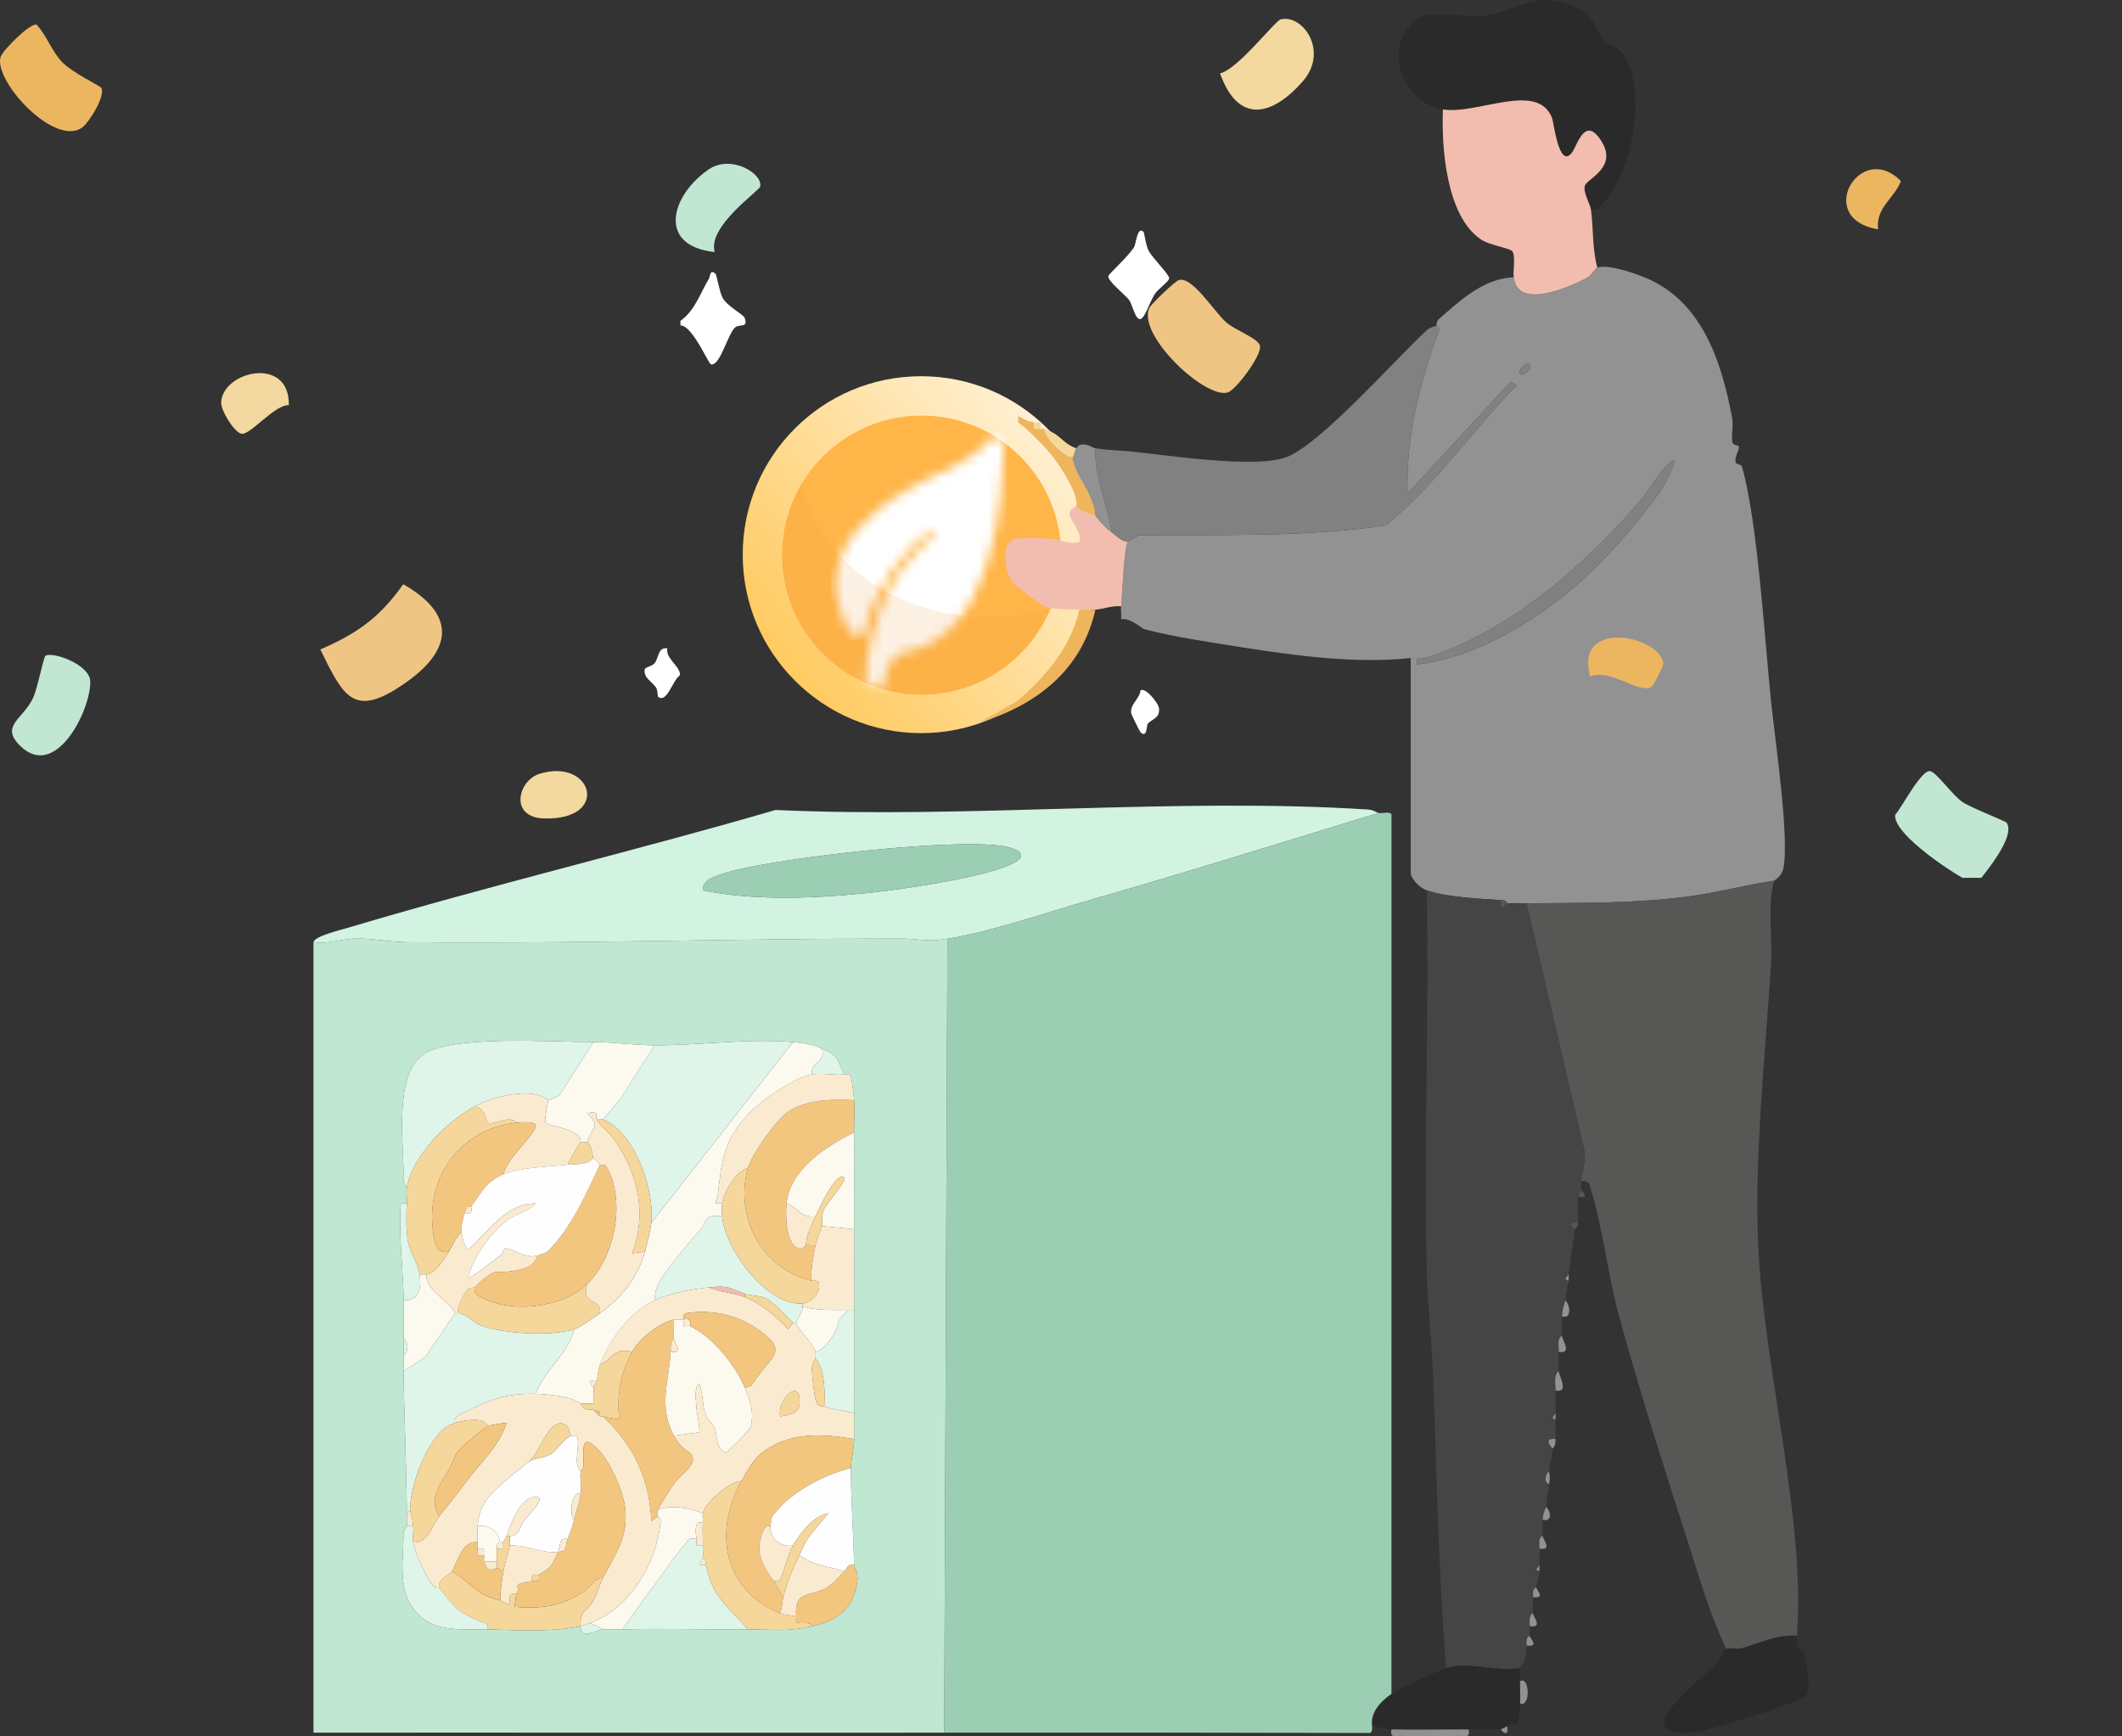
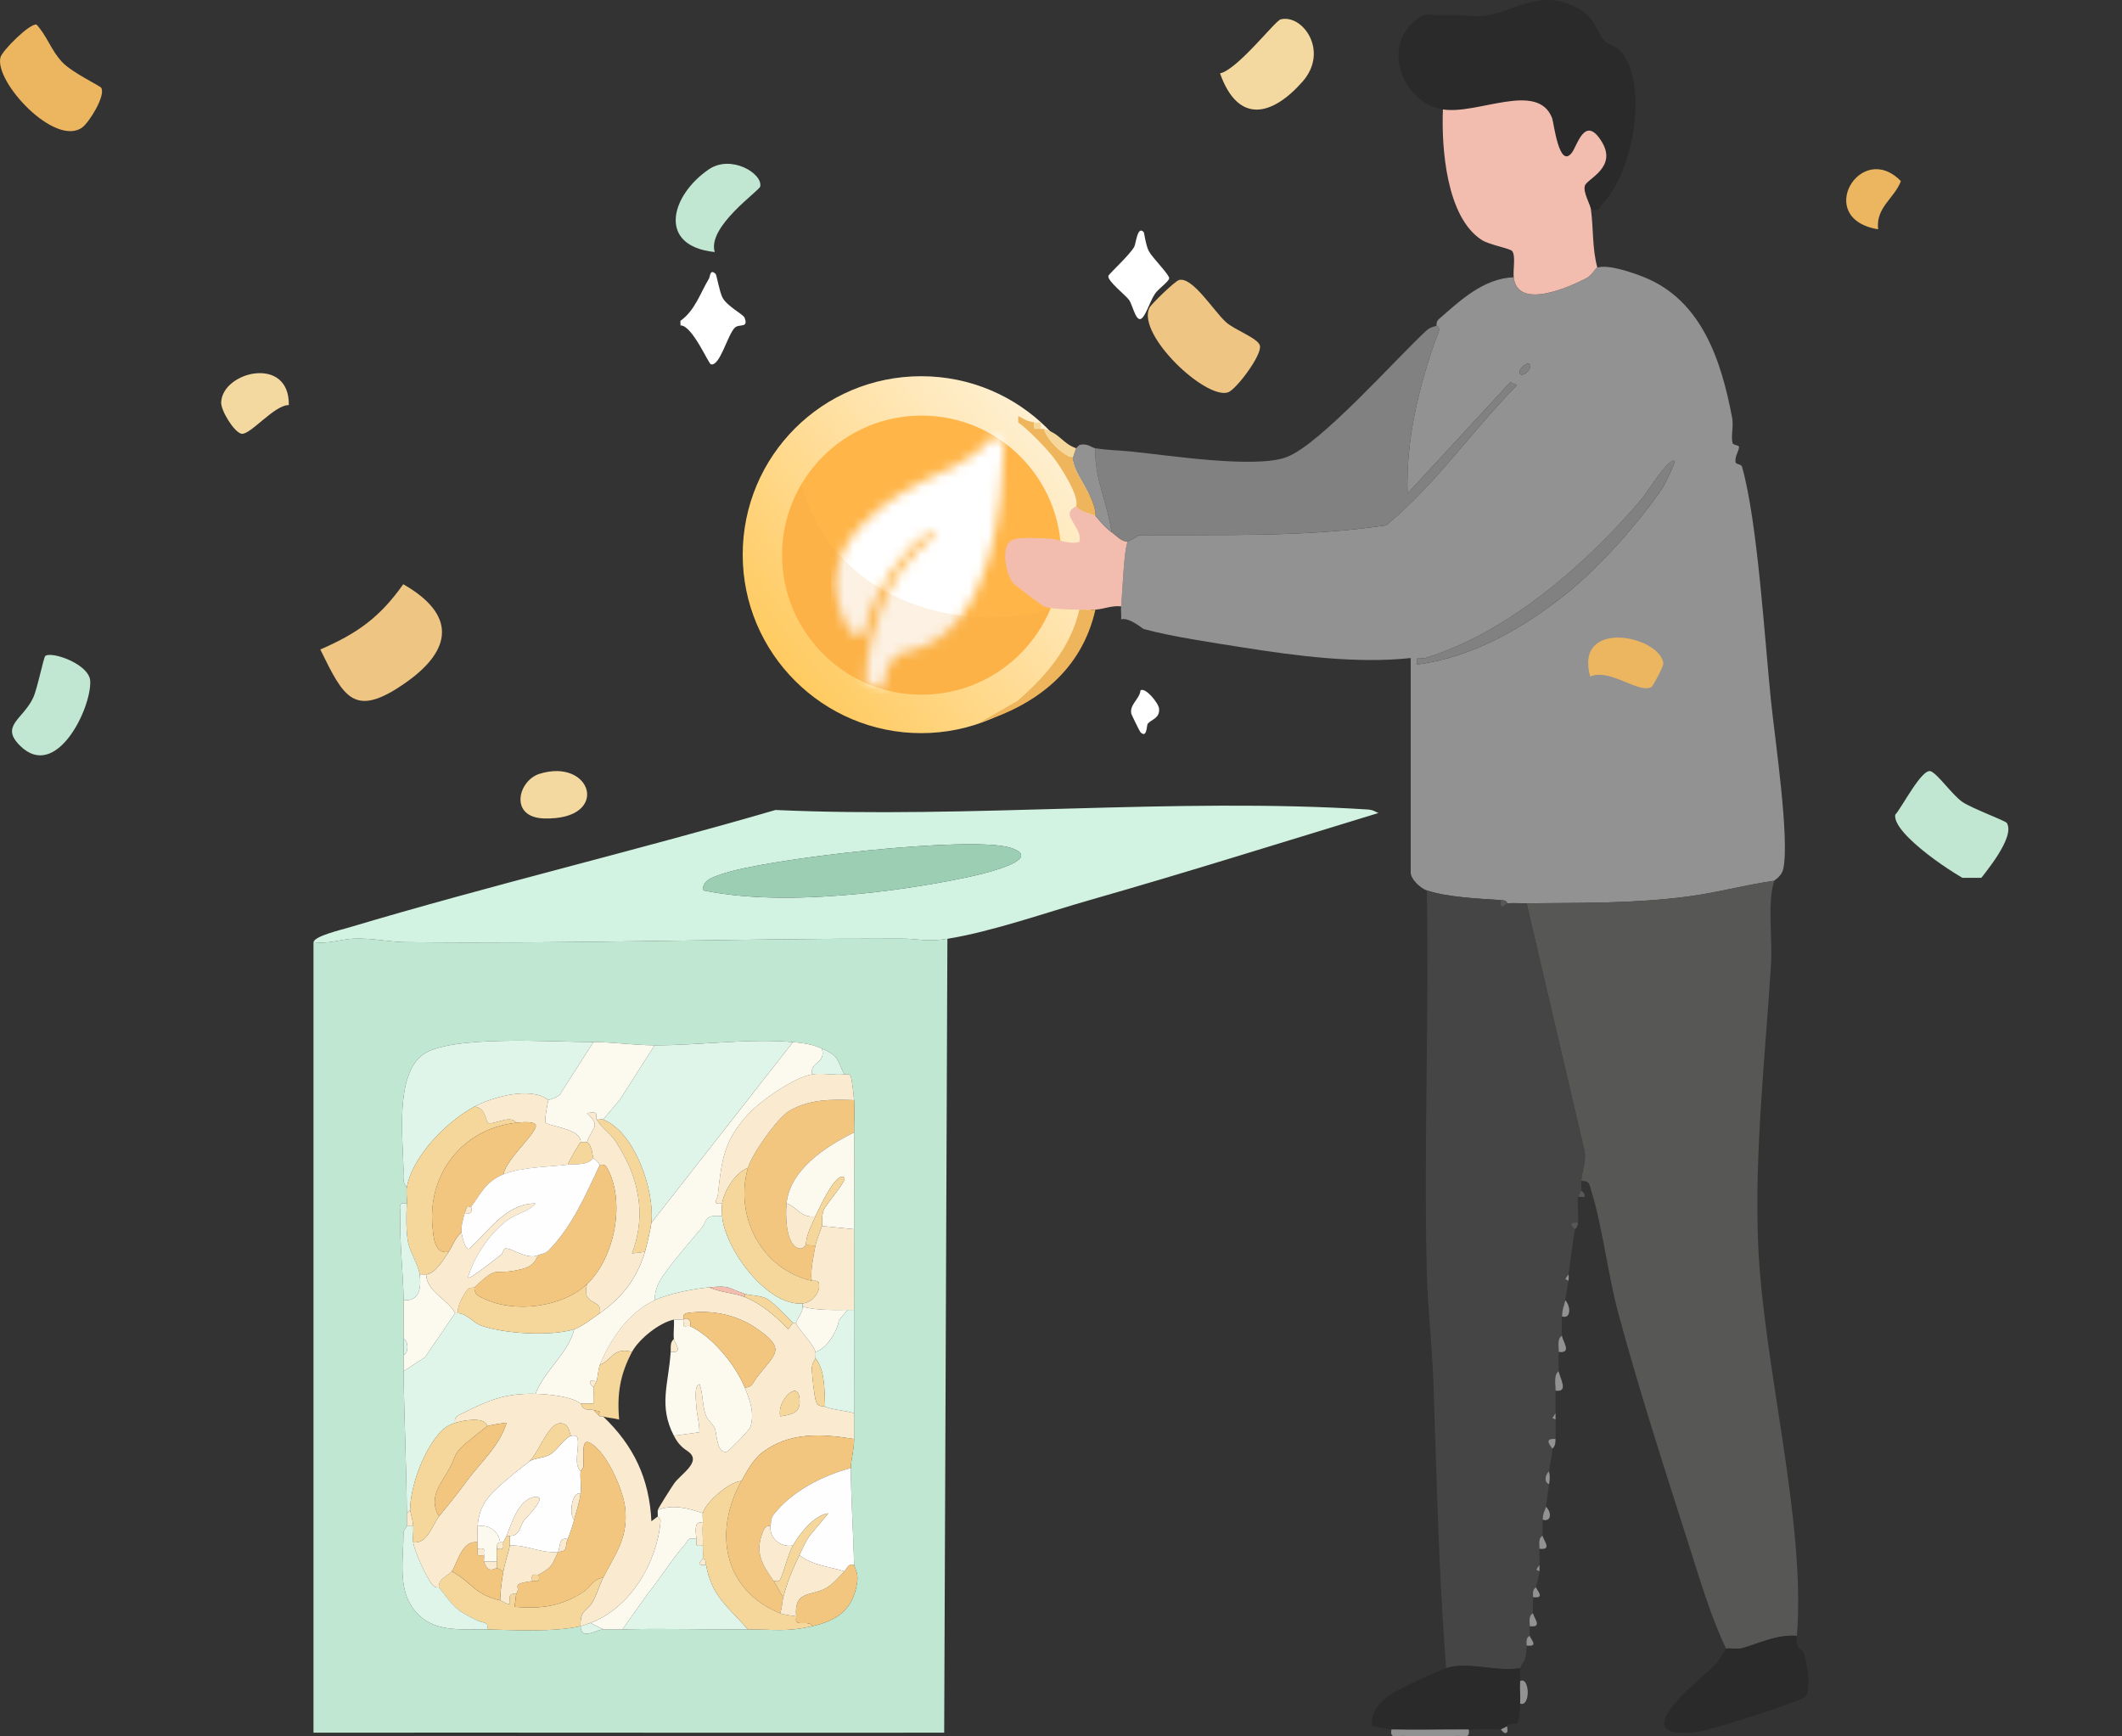
<svg xmlns="http://www.w3.org/2000/svg" width="220" height="180" viewBox="0 0 220 180" fill="none">
  <rect x="0" y="0" width="220" height="180" fill="#333333" stroke="none" />
  <g clip-path="url(#clip0_2005_6634)">
    <path d="M74.196 28.405C74.306 28.516 74.597 30.289 74.913 30.868C75.407 31.767 77.059 32.584 77.192 32.932C77.636 34.066 76.638 33.527 76.181 33.972C75.427 34.705 74.643 37.99 73.706 37.769C73.449 37.709 71.758 33.701 70.553 33.735L70.54 33.266C72.068 32.169 72.582 30.413 73.502 28.884C73.626 28.676 73.606 27.817 74.196 28.402V28.405Z" fill="white" />
    <path d="M118.568 24.056C118.638 24.13 118.782 25.431 119.105 26.03C119.492 26.75 121.277 28.512 121.217 28.86C121.157 29.208 120.08 29.954 119.759 30.433C119.296 31.132 119.059 31.951 118.642 32.661C117.848 34.016 117.501 31.701 117.054 31.092C116.67 30.57 114.795 29.118 114.909 28.603C114.952 28.405 117.074 26.492 117.594 25.585C117.768 25.284 117.921 23.354 118.565 24.053L118.568 24.056Z" fill="white" />
-     <path d="M69.196 67.212C68.936 68.239 70.647 69.175 70.48 70.008C69.736 70.5 69.129 72.986 68.218 72.216C68.162 72.166 68.205 71.544 68.011 71.263C67.588 70.647 66.7 70.252 66.841 69.406C66.884 69.138 67.598 69.095 67.875 68.74C68.305 68.185 68.208 67.058 69.196 67.212Z" fill="white" />
    <path d="M118.995 75.02C118.862 75.18 118.942 76.579 118.241 75.909C118.165 75.836 117.314 74.093 117.291 73.989C117.081 73.039 118.175 72.444 118.241 71.564C118.745 71.213 120.113 72.882 120.166 73.451C120.263 74.468 119.379 74.565 118.995 75.02Z" fill="white" />
    <path d="M165.609 27.736C166.747 27.382 169.296 28.268 170.453 28.733C176.458 31.142 178.476 37.455 179.584 43.326C179.744 44.169 179.447 45.186 179.62 45.911C179.68 46.169 180.288 46.129 180.294 46.326C180.308 46.734 179.827 47.3 179.937 47.925C179.977 48.15 180.524 48.093 180.605 48.38C182.229 54.104 182.95 66.298 183.617 72.735C184.014 76.565 185.555 86.946 184.885 90.057C184.711 90.866 183.987 91.204 183.954 91.298C180.985 91.723 178.039 92.529 175.067 92.924C169.289 93.686 164.051 93.573 158.267 93.64C157.606 93.646 156.922 93.593 156.265 93.64C156.175 93.315 155.882 93.325 155.598 93.305C153.336 93.155 150.05 93.021 147.925 92.302C147.245 92.071 146.257 91.117 146.257 90.462V68.215C140.669 68.817 134.431 67.998 128.84 67.114C125.921 66.653 121.291 65.964 118.569 65.204C118.438 65.167 117.087 63.97 116.233 64.201C116.273 63.762 116.19 63.301 116.233 62.862C116.37 61.451 116.504 57.125 116.901 56.172C116.927 56.108 117.865 55.69 118.051 55.479C126.592 55.412 135.288 55.724 143.712 54.459C148.853 50.21 152.586 44.67 157.263 39.943L156.592 39.609L145.927 51.157C145.767 45.574 147.028 40.385 148.846 35.183C148.976 34.805 149.516 33.975 148.926 33.761C148.953 33.738 148.863 33.353 149.166 33.089C151.395 31.148 153.793 28.864 156.932 28.743C157.313 32.149 162.584 29.834 164.512 28.817C164.999 28.562 165.389 27.806 165.606 27.74L165.609 27.736ZM158.6 37.772C158.267 37.431 157.263 38.425 157.603 38.773C157.943 39.12 158.941 38.12 158.6 37.772ZM173.612 47.808C173.109 47.29 170.69 51.147 170.27 51.645C164.502 58.463 156.359 65.582 147.752 68.218C147.245 68.372 146.751 67.834 146.928 68.881C152.659 68.158 157.99 65.08 162.43 61.514C165.906 58.718 169.993 54.094 172.431 50.475C172.555 50.294 173.716 47.915 173.616 47.812L173.612 47.808Z" fill="#929292" />
    <path d="M183.957 91.298C183.21 93.362 183.767 97.45 183.62 99.825C183.04 109.219 181.879 119.546 182.276 128.947C182.806 141.512 187.246 157.676 186.292 169.579C184.327 169.415 182.526 170.288 180.701 170.837C180.141 171.008 179.25 170.8 178.953 170.917C177.392 167.626 176.308 163.966 175.193 160.47C172.671 152.555 169.926 144.118 167.778 136.126C166.683 132.061 166.173 127.347 165.002 123.524C164.805 122.878 164.839 122.37 163.941 122.413C163.998 121.292 164.575 120.178 164.195 118.981L158.27 93.643C164.055 93.573 169.292 93.69 175.07 92.927C178.046 92.532 180.988 91.726 183.957 91.301V91.298Z" fill="#575756" />
    <path d="M155.601 93.305C155.468 94.627 156.112 93.65 156.269 93.64C156.926 93.593 157.61 93.647 158.27 93.64L164.195 118.977C164.572 120.175 163.998 121.289 163.941 122.41C163.925 122.734 163.918 123.089 163.941 123.413L163.608 124.082C163.491 124.233 163.678 126.21 163.608 126.759C162.844 126.642 162.674 126.889 163.274 127.428C163.047 128.98 162.82 130.559 162.607 132.111L162.28 132.583L162.607 132.78C162.51 133.453 162.37 134.115 162.273 134.788C162.203 135.276 161.976 135.597 161.94 136.46C161.913 137.103 161.896 137.832 161.94 138.467C161.406 138.749 161.619 139.605 161.606 140.14C161.593 140.799 161.563 141.492 161.606 142.147C161.046 142.512 161.283 143.522 161.273 144.155C161.259 144.934 161.279 145.717 161.273 146.496L160.942 146.995L161.273 147.165C161.263 147.831 161.309 148.51 161.273 149.173C159.858 149.045 160.936 150.083 160.939 150.176C160.966 150.825 160.649 151.718 160.605 152.518C160.198 152.846 160.042 153.662 160.605 153.856C160.489 154.636 160.392 155.425 160.272 156.198C160.222 156.526 159.961 156.76 159.938 157.536C159.921 158.078 159.898 158.67 159.938 159.209C159.434 159.443 159.618 160.109 159.605 160.547C159.588 161.102 159.631 161.664 159.605 162.219L159.274 162.718L159.605 162.889C159.581 163.477 159.268 164.116 159.271 164.561C158.834 164.722 158.954 165.2 158.937 165.565C158.914 166.1 158.901 166.709 158.937 167.238C158.45 167.465 158.597 168.137 158.604 168.576C158.607 168.907 158.577 169.251 158.604 169.579C158.17 169.74 158.28 170.215 158.27 170.583C158.207 172.58 157.833 172.175 157.603 172.925C155.101 173.336 152.212 172.192 149.93 172.925C149.15 163.059 148.953 153.207 148.609 143.305C148.476 139.464 148.002 135.46 147.915 131.623C147.615 118.533 148.169 105.392 147.929 92.302C150.054 93.021 153.34 93.155 155.601 93.305Z" fill="#454545" />
    <path d="M142.925 84.273C133.01 87.294 123.035 90.438 113.048 93.285C108.427 94.603 102.853 96.574 98.222 97.32C96.024 97.674 95.323 97.306 93.402 97.303C76.238 97.279 59.155 97.865 41.998 97.668C40.293 97.647 38.585 97.226 36.66 97.306C35.326 97.363 33.935 97.912 32.503 97.654C32.66 97.019 35.372 96.39 36.173 96.149C50.811 91.773 65.73 88.237 80.401 83.965C100.508 84.888 121.834 82.65 141.797 83.915C142.448 83.955 142.654 84.216 142.925 84.273ZM72.869 92.298C78.086 93.362 84.051 93.151 89.379 92.629C92.908 92.285 97.722 91.542 101.171 90.739C102.289 90.478 108.28 89.037 104.788 87.892C100.751 86.571 79.197 89.023 74.724 90.646C73.933 90.933 72.835 91.221 72.872 92.298H72.869Z" fill="#D2F2E2" />
    <path d="M148.929 33.758C149.52 33.972 148.979 34.802 148.849 35.18C147.031 40.382 145.77 45.57 145.93 51.154L156.596 39.606L157.266 39.94C152.589 44.667 148.856 50.207 143.715 54.456C135.292 55.72 126.595 55.412 118.055 55.476C117.868 55.687 116.931 56.108 116.904 56.169C116.2 56.105 115.76 55.55 115.236 55.165C114.859 52.228 113.408 49.451 113.568 46.467C114.889 46.678 115.98 46.674 117.238 46.801C121.101 47.19 130.068 48.595 133.347 47.4C136.833 46.132 144.726 37.17 147.922 34.233C148.302 33.885 148.846 33.832 148.929 33.755V33.758Z" fill="#818181" />
    <path d="M149.597 11.344C145.633 10.719 143.262 5.266 146.514 2.305C147.845 1.094 148.209 1.643 149.423 1.569C151.021 1.472 152.112 1.719 153.42 1.659C156.946 1.492 159.268 -1.382 163.574 0.84C165.513 1.84 165.459 3.342 166.363 4.232C167.054 4.908 167.791 4.593 168.618 6.152C170.653 9.989 169.182 17.985 166.156 21.099C165.769 21.497 165.916 21.966 164.939 21.715C164.862 21.156 164.108 19.962 164.308 19.256C164.508 18.55 167.688 17.382 166.076 14.723C164.325 11.826 163.534 15.081 162.964 15.83C161.623 17.59 161.092 12.696 160.902 12.217C159.381 8.397 153.196 11.916 149.593 11.347L149.597 11.344Z" fill="#2B2A2A" />
    <path d="M149.597 11.344C153.199 11.913 159.384 8.394 160.906 12.214C161.096 12.692 161.626 17.587 162.967 15.827C163.538 15.078 164.328 11.826 166.08 14.72C167.691 17.383 164.512 18.547 164.312 19.253C164.111 19.958 164.865 21.153 164.942 21.711C165.206 23.645 165.066 25.823 165.609 27.733C165.392 27.8 165.002 28.556 164.515 28.81C162.584 29.824 157.316 32.142 156.936 28.737C156.852 28.001 157.153 26.566 156.789 26.04C156.589 25.749 154.427 25.398 153.616 24.873C149.95 22.511 149.43 15.315 149.597 11.341V11.344Z" fill="#F2BDAE" />
    <path d="M186.293 169.579C186.159 171.235 186.826 170.737 187.016 171.372C187.303 172.339 187.84 175.066 187.203 175.848C186.763 176.39 177.269 179.378 176.034 179.528C168.018 180.515 176.021 174.323 177.799 172.6C178.153 172.256 178.857 170.954 178.953 170.917C179.25 170.8 180.141 171.008 180.701 170.837C182.526 170.288 184.328 169.415 186.293 169.579Z" fill="#2B2A2A" />
    <path d="M157.603 172.925C157.516 173.209 157.626 173.868 157.603 174.263C157.56 175.039 157.64 175.828 157.603 176.604C157.436 179.947 157.163 178.036 156.269 178.946L155.601 179.281C154.507 179.211 153.366 179.287 152.265 179.281C149.603 179.267 146.918 179.344 144.259 179.281C143.709 179.267 142.338 178.886 142.257 178.946C142.027 177.521 143.188 176.313 144.259 175.601C145.073 175.062 148.956 173.236 149.93 172.925C152.212 172.192 155.101 173.336 157.603 172.925Z" fill="#2B2A2A" />
    <path d="M152.265 179.281C152.452 180.294 151.755 179.923 151.115 179.95C149.28 180.023 147.251 180.01 145.413 179.95C144.769 179.93 144.076 180.291 144.262 179.281C146.921 179.344 149.607 179.267 152.269 179.281H152.265Z" fill="#929292" />
    <path d="M157.603 174.263C158.594 173.747 158.707 176.989 157.603 176.604C157.64 175.828 157.559 175.039 157.603 174.263Z" fill="#929292" />
    <path d="M161.606 142.147C161.646 142.733 162.727 144.385 161.273 144.155C161.283 143.522 161.046 142.512 161.606 142.147Z" fill="#929292" />
    <path d="M162.273 134.788C162.854 135.353 162.91 136.785 161.94 136.46C161.976 135.597 162.203 135.276 162.273 134.788Z" fill="#929292" />
    <path d="M161.94 138.468C161.976 138.983 163.041 140.344 161.606 140.14C161.619 139.605 161.406 138.749 161.94 138.468Z" fill="#929292" />
    <path d="M158.937 167.238C158.967 167.649 160.012 168.753 158.604 168.576C158.597 168.137 158.45 167.465 158.937 167.238Z" fill="#929292" />
    <path d="M160.605 153.856C160.042 153.662 160.198 152.846 160.605 152.518C160.595 152.725 160.752 152.889 160.605 153.856Z" fill="#929292" />
    <path d="M160.272 156.198C160.909 156.773 160.829 157.817 159.938 157.536C159.962 156.76 160.222 156.526 160.272 156.198Z" fill="#929292" />
    <path d="M159.938 159.209C159.968 159.623 161.009 160.724 159.604 160.547C159.618 160.109 159.434 159.443 159.938 159.209Z" fill="#929292" />
    <path d="M158.604 169.579C158.627 169.87 159.628 170.75 158.27 170.583C158.28 170.215 158.17 169.74 158.604 169.579Z" fill="#929292" />
    <path d="M159.271 164.561C159.271 164.802 160.298 165.746 158.937 165.565C158.954 165.2 158.834 164.722 159.271 164.561Z" fill="#929292" />
    <path d="M161.272 149.173C161.252 149.564 161.269 149.892 160.939 150.176C160.936 150.083 159.858 149.046 161.272 149.173Z" fill="#929292" />
    <path d="M162.607 132.78L162.28 132.583L162.607 132.111C162.6 132.155 162.697 132.155 162.607 132.78Z" fill="#929292" />
    <path d="M163.941 123.413C163.941 123.45 164.408 123.718 164.272 124.079C164.081 124.116 163.648 124.029 163.608 124.079L163.941 123.41V123.413Z" fill="#575756" />
    <path d="M159.604 162.889L159.274 162.718L159.604 162.219C159.598 162.33 159.614 162.611 159.604 162.889Z" fill="#929292" />
    <path d="M163.608 126.759C163.534 127.337 163.281 127.391 163.274 127.428C162.674 126.889 162.844 126.642 163.608 126.759Z" fill="#575756" />
    <path d="M161.273 147.165L160.942 146.995L161.273 146.496C161.273 146.694 161.273 146.955 161.273 147.165Z" fill="#929292" />
    <path d="M156.269 178.946C156.215 179.003 156.372 179.441 156.228 179.588C155.972 179.853 155.635 179.284 155.601 179.281L156.269 178.946Z" fill="#929292" />
    <path fill-rule="evenodd" clip-rule="evenodd" d="M95.501 76C85.332 76 77.001 67.731 77.001 57.5C77.001 47.269 85.27 39 95.501 39C105.731 39 114 47.269 114 57.5C114 67.731 105.669 76 95.501 76Z" fill="url(#paint0_linear_2005_6634)" />
    <path d="M110.016 57.546C110.016 65.536 103.54 72.012 95.55 72.012C87.561 72.012 81.082 65.536 81.082 57.546C81.082 49.557 87.558 43.081 95.548 43.081C103.537 43.081 110.013 49.557 110.013 57.546" fill="#FFB548" />
    <mask id="mask0_2005_6634" style="mask-type:luminance" maskUnits="userSpaceOnUse" x="86" y="45" width="19" height="27">
      <path d="M102.728 45.507C101.478 47.002 99.067 48.434 96.55 49.455C92.876 51.261 83.32 56.354 87.847 64.969C88.696 66.477 89.561 66.025 89.755 65.058C90.414 61.537 94.012 56.38 96.321 55.321C97.056 54.946 97.056 55.451 96.875 55.591C94.772 56.985 91.896 60.207 90.363 66.166C89.949 67.791 89.771 69.429 89.771 70.807C90.222 71.027 91.189 71.361 91.577 71.44C91.641 69.97 92.105 68.074 93.705 67.623C93.989 67.572 94.259 67.505 94.517 67.442C103.144 65.171 103.866 51.552 104.047 46.923C104.073 46.51 104.099 46.099 104.086 45.8C104.009 45.749 103.79 45.581 103.545 45.413C103.351 45.282 103.144 45.142 103.029 45.078C102.927 45.247 102.759 45.479 102.733 45.504" fill="white" />
    </mask>
    <g mask="url(#mask0_2005_6634)">
      <path d="M104.535 44.616H86.183V71.904H104.535V44.616Z" fill="white" />
    </g>
    <path opacity="0.15" d="M108.878 63.178C106.681 68.371 101.542 72.015 95.548 72.015C87.558 72.015 81.082 65.536 81.082 57.546C81.082 54.842 81.825 52.308 83.118 50.144C83.118 50.144 84.417 57.705 92.639 61.736C100.86 65.768 108.881 63.178 108.881 63.178" fill="#EFA548" />
    <path d="M113.568 53.495C113.765 53.646 114.395 54.553 115.236 55.168C115.76 55.553 116.2 56.108 116.904 56.172C116.507 57.125 116.374 61.451 116.237 62.862C115.316 62.739 114.462 63.137 113.568 63.197C113.021 63.234 112.45 63.2 111.9 63.197C110.969 63.19 109.031 63.16 108.23 62.862C108.04 62.792 105.121 60.578 105.001 60.417C104.291 59.464 103.6 56.356 105.131 55.904C105.935 55.667 107.937 55.797 108.901 55.837C109.638 55.867 110.906 56.506 111.903 56.168C112.204 55.161 110.916 53.964 110.896 53.312C110.879 52.716 111.553 52.542 111.57 52.489C111.96 53.074 113.298 53.281 113.571 53.492L113.568 53.495Z" fill="#F2BDAE" />
    <path d="M173.612 47.809C173.712 47.912 172.551 50.291 172.428 50.471C169.993 54.091 165.906 58.718 162.427 61.511C157.99 65.081 152.656 68.158 146.924 68.877C146.748 67.83 147.241 68.369 147.748 68.215C156.355 65.579 164.498 58.46 170.266 51.642C170.69 51.144 173.105 47.287 173.609 47.805L173.612 47.809Z" fill="#818181" />
    <path d="M158.6 37.772C158.941 38.12 157.937 39.114 157.603 38.773C157.269 38.431 158.267 37.431 158.6 37.772Z" fill="#818181" />
    <path d="M156.269 93.64C156.112 93.65 155.468 94.627 155.601 93.305C155.885 93.325 156.178 93.315 156.269 93.64Z" fill="#575756" />
    <path d="M113.568 46.47C113.408 49.454 114.859 52.231 115.236 55.168C114.395 54.553 113.765 53.646 113.568 53.496C113.675 51.515 111.179 49.09 111.233 47.474C111.233 47.42 111.536 46.514 111.566 46.47C111.586 46.44 111.877 46.142 111.9 46.136C112.721 45.895 113.168 46.407 113.568 46.47Z" fill="#929292" />
    <path d="M113.568 63.197C112.147 69.486 107.466 73.086 101.558 74.906L105.478 72.668C108.407 70.129 111.016 67.108 111.9 63.197C112.45 63.2 113.021 63.234 113.568 63.197Z" fill="#EEB55D" />
    <path d="M105.562 43.125C106.402 43.56 106.312 43.603 107.23 43.794C107.113 44.778 107.346 44.346 107.897 44.463C108.007 44.487 108.134 44.433 108.23 44.463C108.607 45.654 110.062 47.106 111.233 47.474C111.179 49.09 113.675 51.515 113.568 53.496C113.294 53.285 111.957 53.077 111.566 52.492C111.947 51.418 109.895 48.29 109.174 47.364C108.454 46.437 106.479 44.41 105.562 43.794V43.125Z" fill="#EEB55D" />
    <path d="M111.566 46.47C111.536 46.514 111.236 47.42 111.233 47.474C110.062 47.106 108.607 45.654 108.23 44.463C109.942 44.962 110.098 45.928 111.566 46.47Z" fill="#F5D79B" />
    <path d="M107.23 43.794C107.787 43.908 108.013 43.483 107.897 44.463C107.346 44.346 107.113 44.778 107.23 43.794Z" fill="#F5D79B" />
-     <path d="M142.925 84.273C143.301 84.353 144.192 84.055 144.266 84.467L144.259 175.601C143.188 176.313 142.027 177.521 142.257 178.946C142.217 178.976 142.414 179.756 141.784 179.645C127.152 179.605 112.517 179.599 97.889 179.615L98.222 97.32C102.853 96.574 108.427 94.603 113.047 93.285C123.035 90.438 133.01 87.294 142.925 84.273Z" fill="#9CCEB4" />
    <path d="M98.222 97.32L97.889 179.615C76.098 179.642 54.291 179.592 32.5 179.615V97.651C33.934 97.905 35.322 97.356 36.657 97.303C38.581 97.223 40.289 97.644 41.994 97.664C59.151 97.862 76.235 97.276 93.398 97.299C95.32 97.299 96.02 97.671 98.219 97.316L98.222 97.32ZM67.865 108.359C65.686 108.353 63.575 108.021 61.526 108.025C57.55 108.035 46.461 107.212 43.729 109.413C41 111.608 41.757 117.863 41.834 121.252C41.847 121.888 41.677 122.554 42.178 123.079C42.091 123.551 42.208 124.223 42.178 124.751C41.17 124.564 41.531 125.263 41.511 125.906C41.41 128.883 41.801 131.814 41.844 134.788C41.864 136.122 41.831 137.467 41.844 138.802C41.847 139.257 41.841 140 41.844 140.475C41.851 141.033 41.837 141.589 41.844 142.147C41.888 146.824 42.148 152.147 42.178 156.867C42.178 157.312 42.178 157.76 42.178 158.205C42.178 158.248 41.831 158.586 41.831 159.015C41.831 161.567 41.23 164.575 42.835 166.749C44.756 169.355 47.695 168.84 50.518 168.91C53.34 168.98 57.437 169.201 60.192 168.576C60.245 170.098 61.75 168.957 62.527 168.91C63.188 168.87 63.865 168.93 64.529 168.91C68.852 168.79 73.212 168.944 77.539 168.91C80.101 168.89 81.449 169.215 84.211 168.576C86.75 167.99 88.434 166.923 88.868 164.029C89.022 162.996 88.555 162.494 88.548 162.219C88.478 158.931 88.214 155.358 88.214 152.183C88.214 151.374 88.548 150.293 88.548 149.173C88.548 148.283 88.548 147.386 88.548 146.496C88.548 142.933 88.558 139.354 88.548 135.791C88.541 133.008 88.565 130.211 88.548 127.428C88.528 124.089 88.618 120.727 88.548 117.392C88.525 116.288 88.631 115.144 88.548 114.046C88.505 113.474 88.351 112.049 88.208 111.604C88.078 111.203 87.564 111.4 87.547 111.37C86.713 109.898 87.137 109.523 85.212 108.694C84.184 108.252 83.31 108.122 82.21 108.025C77.603 107.62 72.502 108.373 67.865 108.359Z" fill="#C0E7D1" />
    <path d="M73.536 133.449C74.597 133.961 76.125 134.028 77.206 134.453C78.864 135.105 80.512 136.494 81.713 137.795L82.21 137.129H82.543C82.557 137.594 84.375 139.354 84.545 140.14C84.582 140.311 84.558 140.609 84.545 140.809C84.538 140.903 84.145 141.324 84.171 141.957C84.198 142.629 84.415 144.763 84.602 145.275C84.828 145.894 85.165 145.69 85.546 145.827C86.57 146.199 87.527 146.195 88.548 146.496C88.548 147.386 88.548 148.283 88.548 149.173C85.179 148.627 81.806 148.413 78.974 150.614C78.063 151.32 77.379 152.612 76.872 153.522C75.574 153.602 73.119 155.783 72.869 156.867C71.368 156.345 69.733 155.91 68.198 156.532C68.222 156.368 69.696 154.047 69.92 153.742C70.52 152.913 72.325 151.792 71.715 150.842C71.344 150.267 70.637 150.327 69.867 148.838L72.509 148.473C72.535 147.517 72.235 146.66 72.185 145.677C72.162 145.225 71.945 143.589 72.529 143.489C72.906 144.516 72.789 145.677 73.172 146.694C73.379 147.239 73.88 147.563 74.113 148.092C74.327 148.574 74.293 150.732 75.344 150.497C75.544 150.454 77.713 148.239 77.803 147.935C78.25 146.423 77.743 145.152 77.206 143.82C77.966 143.867 78.07 143.315 78.413 142.857C80.362 140.291 81.619 139.913 78.447 137.721C76.378 136.29 73.846 135.771 71.341 136.096C70.584 136.193 70.934 136.741 70.864 136.795C71.234 136.423 71.785 137.016 71.531 137.464C71.398 137.404 71.067 137.517 70.864 137.464C70.884 137.253 70.821 136.838 70.864 136.795C70.757 136.875 70.137 136.738 69.863 136.795C68.342 137.113 66.23 138.822 65.526 140.14C63.522 139.618 63.525 140.987 62.19 141.478C63.291 138.805 65.15 136.069 67.862 134.788C69.336 134.092 71.895 133.603 73.533 133.449H73.536ZM80.875 146.828C81.919 146.647 82.904 146.55 82.907 145.325C82.91 143.322 81.576 144.339 81.055 145.506C80.855 145.958 80.822 146.346 80.875 146.828Z" fill="#FAEBD0" />
    <path d="M82.21 108.025L67.531 126.759C67.892 123.443 65.823 117.342 62.527 116.054L64.295 113.959L67.865 108.359C72.502 108.373 77.603 107.62 82.21 108.025Z" fill="#DFF5E9" />
    <path d="M59.525 137.798C58.908 140.324 56.422 142.084 55.522 144.489C52.379 144.415 50.668 145.148 47.992 146.483C47.535 146.71 47.042 146.854 47.182 147.5C46.264 147.781 45.777 148.249 45.19 149.015C43.746 150.909 42.575 154.09 42.511 156.532L42.178 156.867C42.148 152.147 41.888 146.824 41.844 142.147L44.069 140.695L47.182 136.126C47.292 136.132 47.405 136.119 47.515 136.126C48.416 136.193 49.093 137.116 49.774 137.374C52.159 138.273 57.113 138.551 59.525 137.798Z" fill="#DFF5E9" />
    <path d="M85.212 108.694C85.676 110.276 83.901 110.055 84.211 111.37C82.35 111.668 78.847 114.107 77.532 115.545C75.047 118.262 74.817 120.269 74.433 123.815C74.367 124.42 73.746 124.885 74.874 124.755C74.824 125.12 74.84 125.712 74.874 126.093C72.962 125.825 73.279 126.685 72.752 127.294C71.671 128.549 69.116 131.526 68.395 132.81C68.052 133.423 67.891 134.092 67.868 134.791C65.156 136.072 63.298 138.809 62.197 141.482C62.03 141.886 61.923 143.094 61.863 143.154C61.803 143.215 61.393 143.114 61.199 143.154C61.066 143.506 61.53 143.783 61.53 143.82C61.573 144.372 61.506 144.941 61.53 145.496H60.195C59.288 144.76 56.809 144.523 55.525 144.489C56.426 142.084 58.911 140.324 59.528 137.798C60.225 137.581 61.61 136.544 62.197 136.126C64.512 134.476 66.017 132.59 66.867 129.77C67.034 129.218 67.474 127.301 67.534 126.759L82.213 108.025C83.314 108.122 84.188 108.252 85.215 108.694H85.212Z" fill="#FCF9EE" />
    <path d="M61.526 108.025L58.197 113.217C58.064 113.759 56.906 113.983 56.856 114.046C55.071 112.578 51.065 113.715 49.183 114.715C46.441 116.171 42.798 119.747 42.178 123.079C41.677 122.554 41.847 121.888 41.834 121.252C41.757 117.86 41 111.608 43.729 109.413C46.461 107.215 57.55 108.035 61.526 108.025Z" fill="#DFF5E9" />
    <path d="M88.548 114.046C88.631 115.144 88.525 116.288 88.548 117.392C85.646 118.834 81.909 121.216 81.542 124.752C81.422 125.892 81.436 129.007 82.793 129.402C83.26 129.539 83.434 129.127 83.544 129.101C83.824 129.037 84.231 129.144 84.545 129.101C84.408 129.853 83.894 132.302 84.211 132.78C79.054 131.643 76.098 126.213 77.539 121.072C77.936 119.663 80.602 115.886 81.823 115.164C83.897 113.936 86.213 113.953 88.548 114.046Z" fill="#F3C680" />
    <path d="M88.548 149.173C88.548 150.293 88.214 151.374 88.214 152.183C85.312 152.943 82.049 154.612 80.191 157.031C79.834 157.496 79.965 158.048 79.874 158.205C79.854 158.242 79.424 158.004 79.147 158.657C78.17 160.962 79.047 162.22 80.208 163.892C80.582 164.431 80.802 165.05 81.209 165.565C81.075 166.08 81.095 166.712 80.875 167.238C75.024 164.839 73.91 158.824 76.872 153.522C77.382 152.608 78.066 151.32 78.974 150.615C81.806 148.413 85.179 148.627 88.548 149.173Z" fill="#F3C680" />
    <path d="M88.214 152.183C88.214 155.358 88.478 158.931 88.548 162.219C87.894 162.059 87.864 162.567 87.547 162.888C85.892 162.37 84.321 162.31 82.877 161.216C83.26 160.43 83.551 159.65 84.138 158.968L85.876 156.87C84.408 157.071 82.907 158.971 82.21 160.212C80.945 160.436 79.774 159.49 79.874 158.205C79.965 158.048 79.834 157.499 80.191 157.031C82.049 154.612 85.312 152.943 88.214 152.183Z" fill="#FEFEFE" />
    <path d="M72.202 159.543C72.268 160.182 71.961 160.306 72.869 160.212C72.855 160.654 72.902 161.109 72.869 161.55C72.855 161.708 71.885 162.353 73.202 162.219C73.796 165.531 75.491 166.545 77.539 168.91C73.212 168.944 68.852 168.79 64.529 168.91L67.208 165.143C68.449 163.641 69.573 161.731 70.981 160.152C71.384 159.7 71.261 159.319 72.202 159.543Z" fill="#DFF5E9" />
    <path d="M67.865 108.359L64.295 113.959L62.527 116.054C62.374 115.993 62.064 116.094 61.86 116.054C61.637 115.679 62.31 115.144 60.859 115.388C62.384 116.826 61.38 116.796 60.859 118.395C60.783 118.358 60.219 118.375 60.192 118.395C60.296 116.994 56.836 116.763 56.549 116.358C56.436 116.201 56.786 114.14 56.856 114.046C56.903 113.983 58.06 113.759 58.197 113.217L61.527 108.025C63.575 108.021 65.686 108.353 67.865 108.359Z" fill="#FCF9EE" />
    <path d="M49.183 114.715C50.334 114.796 50.384 116.241 50.544 116.365C51.061 116.749 52.873 115.455 53.52 116.388C47.956 117 44.283 121.721 44.85 127.257C44.953 128.267 45.04 130.051 46.514 129.77C45.944 130.616 45.177 131.991 44.179 132.111C43.962 132.138 43.732 132.095 43.512 132.111C43.372 131.004 42.468 129.877 42.264 128.512C42.094 127.364 42.114 125.919 42.178 124.752C42.208 124.223 42.091 123.551 42.178 123.079C42.798 119.747 46.441 116.171 49.183 114.715Z" fill="#F5D79B" />
    <path d="M87.547 111.37C87.564 111.4 88.081 111.203 88.208 111.604C88.351 112.049 88.501 113.474 88.548 114.046C86.209 113.953 83.898 113.936 81.823 115.164C80.602 115.886 77.936 119.663 77.539 121.072C76.248 121.523 75.047 123.497 74.87 124.751C73.746 124.885 74.367 124.417 74.43 123.811C74.814 120.265 75.044 118.262 77.529 115.542C78.844 114.103 82.346 111.664 84.208 111.367C85.202 111.206 86.496 111.477 87.544 111.367L87.547 111.37Z" fill="#FAEBD0" />
    <path d="M76.872 153.521C73.91 158.824 75.024 164.839 80.875 167.237C81.282 167.405 82.477 167.518 82.543 167.572C82.58 167.602 82.447 168.027 82.61 168.157C82.96 168.435 83.958 167.997 84.211 168.576C81.449 169.215 80.101 168.89 77.539 168.91C75.491 166.545 73.796 165.531 73.202 162.219C73.152 161.945 73.202 161.651 72.869 161.55C72.902 161.109 72.856 160.654 72.869 160.212C72.892 159.443 72.802 158.63 72.869 157.87C72.899 157.549 72.805 157.138 72.869 156.867C73.119 155.783 75.574 153.602 76.872 153.521Z" fill="#F5D79B" />
    <path d="M51.852 165.899C52.042 165.943 52.686 166.425 52.85 166.234C52.91 166.164 52.723 165.582 52.943 165.331C53.106 165.143 53.497 165.257 53.517 165.23L53.35 166.572C56.129 166.796 58.137 166.535 60.482 165.026C61.213 164.558 61.547 163.625 62.521 163.558C62.157 164.267 61.91 165.19 61.466 166.013C60.879 167.094 60.125 166.793 60.185 168.576C57.43 169.201 53.447 168.984 50.511 168.91C50.701 168.087 50.064 168.254 49.574 168.027C47.102 166.866 47.115 166.585 45.507 164.561C45.397 163.621 46.565 163.283 46.841 162.889C49.036 164.12 49.153 165.264 51.845 165.899H51.852Z" fill="#F5D79B" />
    <path d="M88.548 117.392C88.618 120.727 88.528 124.089 88.548 127.428L85.212 127.093C85.326 126.719 85.135 126.126 85.392 125.444C85.606 124.879 87.834 122.366 87.544 122.079C86.717 121.256 84.722 125.671 84.545 126.09C82.977 126.304 82.577 125.036 81.543 124.751C81.909 121.215 85.646 118.834 88.548 117.392Z" fill="#FCF9EE" />
    <path d="M72.869 156.867C72.805 157.138 72.899 157.549 72.869 157.871C71.948 157.576 72.112 158.707 72.202 159.543C71.257 159.319 71.384 159.7 70.981 160.152C69.573 161.731 68.449 163.641 67.208 165.143L64.529 168.91C63.865 168.93 63.188 168.87 62.527 168.91L61.193 168.241C65.329 166.712 68.118 162.002 68.485 157.687C68.505 157.432 68.198 157.242 68.198 157.201C68.205 156.984 68.168 156.74 68.198 156.532C69.733 155.91 71.368 156.345 72.869 156.867Z" fill="#FCF9EE" />
    <path d="M88.548 127.428C88.565 130.211 88.541 133.008 88.548 135.791C88.325 135.791 88.104 135.791 87.881 135.791C86.293 135.791 84.768 135.861 83.21 135.457V135.122C84.165 135.042 85.125 133.965 84.895 132.991C84.815 132.653 84.231 132.81 84.211 132.78C83.894 132.302 84.408 129.853 84.545 129.1C84.625 128.649 85.045 127.649 85.212 127.093L88.548 127.428Z" fill="#FAEBD0" />
    <path d="M42.845 158.205C42.885 158.75 42.778 159.356 42.845 159.878C42.972 160.855 44.136 163.303 44.726 164.163C45.09 164.688 45.484 164.528 45.514 164.561C47.125 166.585 47.112 166.866 49.58 168.027C50.067 168.258 50.708 168.087 50.518 168.91C47.692 168.837 44.756 169.352 42.835 166.749C41.23 164.575 41.831 161.567 41.831 159.015C41.831 158.586 42.178 158.249 42.178 158.205H42.845Z" fill="#DFF5E9" />
    <path d="M88.548 135.791C88.558 139.354 88.548 142.933 88.548 146.496C87.527 146.195 86.57 146.199 85.546 145.827C85.469 144.265 85.559 142.01 84.545 140.809C84.558 140.608 84.581 140.311 84.545 140.14C85.719 139.859 86.876 137.865 86.96 136.882L87.881 135.791C88.104 135.791 88.324 135.791 88.548 135.791Z" fill="#DFF5E9" />
    <path d="M44.179 132.111C44.219 133.898 46.428 134.671 47.182 136.126L44.069 140.696L41.844 142.147C41.837 141.589 41.851 141.033 41.844 140.475C42.371 140.254 42.371 139.023 41.844 138.802C41.831 137.467 41.864 136.122 41.844 134.788C43.519 134.911 43.685 133.48 43.512 132.111C43.732 132.095 43.962 132.138 44.179 132.111Z" fill="#FCF9EE" />
    <path d="M88.548 162.219C88.555 162.494 89.022 162.996 88.868 164.029C88.434 166.923 86.75 167.99 84.211 168.576C83.958 167.997 82.96 168.432 82.61 168.157C82.446 168.027 82.58 167.602 82.543 167.572C82.316 164.906 83.934 165.498 85.512 164.695C86.316 164.287 86.927 163.517 87.547 162.888C87.864 162.567 87.894 162.059 88.548 162.219Z" fill="#F3C680" />
    <path d="M42.178 124.751C42.114 125.919 42.094 127.364 42.264 128.512C42.468 129.88 43.372 131.004 43.512 132.111C43.686 133.48 43.519 134.911 41.844 134.788C41.801 131.814 41.41 128.886 41.511 125.906C41.531 125.263 41.17 124.564 42.178 124.751Z" fill="#DFF5E9" />
    <path d="M87.547 111.37C86.5 111.481 85.205 111.21 84.211 111.37C83.901 110.055 85.676 110.276 85.212 108.694C87.137 109.523 86.713 109.898 87.547 111.37Z" fill="#DFF5E9" />
    <path d="M61.193 168.241L62.527 168.91C61.75 168.957 60.245 170.098 60.192 168.576C60.435 168.519 60.922 168.341 61.193 168.241Z" fill="#DFF5E9" />
    <path d="M41.844 140.475C41.841 140 41.848 139.257 41.844 138.802C42.371 139.023 42.371 140.254 41.844 140.475Z" fill="#DFF5E9" />
    <path d="M42.845 158.205H42.178C42.178 157.76 42.178 157.312 42.178 156.867L42.511 156.532C42.511 156.616 42.802 157.589 42.845 158.205Z" fill="#FAEBD0" />
-     <path d="M69.867 136.795C69.92 137.447 69.79 138.166 69.867 138.802C69.439 139.183 69.563 139.652 69.533 140.14C69.319 143.482 68.249 145.717 69.867 148.838C70.637 150.327 71.344 150.263 71.715 150.842C72.322 151.792 70.52 152.913 69.92 153.742C69.696 154.05 68.222 156.368 68.198 156.532C68.168 156.74 68.205 156.984 68.198 157.201L67.535 157.7C67.325 153.267 65.7 149.865 62.527 146.831C62.961 146.985 63.698 147.005 64.192 147.165C63.952 144.509 64.289 142.465 65.53 140.14C66.234 138.822 68.345 137.113 69.867 136.795Z" fill="#F3C680" />
    <path d="M70.867 136.795C70.824 136.838 70.887 137.253 70.867 137.464C71.071 137.517 71.398 137.404 71.534 137.464C73.803 138.498 76.272 141.508 77.206 143.82C77.743 145.151 78.25 146.419 77.803 147.935C77.713 148.236 75.544 150.454 75.344 150.497C74.293 150.731 74.327 148.574 74.113 148.092C73.88 147.563 73.376 147.242 73.172 146.694C72.789 145.677 72.909 144.516 72.528 143.489C71.941 143.589 72.162 145.225 72.185 145.677C72.235 146.66 72.535 147.517 72.508 148.473L69.866 148.838C68.248 145.717 69.319 143.482 69.533 140.14C70.934 140.321 69.913 139.2 69.866 138.802C69.79 138.166 69.92 137.447 69.866 136.795C70.14 136.738 70.76 136.875 70.867 136.795Z" fill="#FCF9EE" />
    <path d="M74.87 126.09C75.15 129.438 79.504 135.43 83.21 135.122V135.457C83.287 135.982 82.536 136.838 82.543 137.129H82.21C81.586 136.507 80.185 135.002 79.517 134.644C78.777 134.249 77.883 134.343 77.206 134.119C75.364 133.51 75.778 133.235 73.536 133.449C71.898 133.603 69.339 134.092 67.865 134.788C67.888 134.088 68.048 133.419 68.392 132.807C69.112 131.523 71.668 128.545 72.749 127.291C73.272 126.682 72.956 125.822 74.87 126.09Z" fill="#DFF5E9" />
    <path d="M77.206 143.82C76.272 141.508 73.803 138.498 71.534 137.464C71.788 137.016 71.238 136.423 70.867 136.795C70.937 136.741 70.587 136.196 71.344 136.096C73.85 135.771 76.385 136.29 78.45 137.721C81.619 139.916 80.362 140.291 78.417 142.857C78.07 143.312 77.97 143.864 77.209 143.82H77.206Z" fill="#F3C680" />
    <path d="M65.529 140.14C64.288 142.465 63.952 144.509 64.192 147.165C63.698 147.005 62.961 146.985 62.527 146.831C62.42 146.794 62.22 146.878 62.194 146.831C61.863 146.272 62.701 146.433 61.526 146.162C61.226 146.092 60.922 146.219 60.529 145.998C60.305 145.871 60.275 145.56 60.192 145.493H61.526C61.5 144.941 61.566 144.372 61.526 143.82L61.86 143.151C61.92 143.091 62.027 141.883 62.194 141.478C63.528 140.987 63.525 139.618 65.529 140.14Z" fill="#F5D79B" />
    <path d="M87.881 135.791L86.96 136.882C86.873 137.865 85.716 139.856 84.545 140.14C84.374 139.354 82.556 137.594 82.543 137.129C82.536 136.838 83.287 135.982 83.21 135.457C84.768 135.861 86.293 135.791 87.881 135.791Z" fill="#FCF9EE" />
    <path d="M82.21 137.129L81.713 137.795C80.511 136.494 78.864 135.105 77.206 134.453V134.118C77.883 134.343 78.78 134.249 79.517 134.644C80.185 134.998 81.586 136.507 82.21 137.129Z" fill="#F5D79B" />
    <path d="M85.546 145.827C85.165 145.69 84.828 145.891 84.602 145.275C84.415 144.763 84.198 142.629 84.171 141.957C84.144 141.324 84.538 140.903 84.545 140.809C85.559 142.01 85.469 144.265 85.546 145.827Z" fill="#F5D79B" />
    <path d="M80.875 146.828C80.822 146.346 80.855 145.958 81.055 145.506C81.573 144.339 82.91 143.322 82.907 145.325C82.907 146.55 81.919 146.65 80.875 146.828Z" fill="#F5D79B" />
    <path d="M77.206 134.118V134.453C76.125 134.028 74.597 133.961 73.536 133.449C75.778 133.235 75.364 133.51 77.206 134.118Z" fill="#F2BDAE" />
    <path d="M62.527 116.054C65.823 117.342 67.892 123.443 67.531 126.759C67.471 127.301 67.031 129.218 66.864 129.77L65.526 129.933C67.091 125.782 66.174 121.885 63.802 118.288C63.241 117.439 62.387 116.937 61.86 116.054C62.064 116.094 62.374 115.993 62.527 116.054Z" fill="#F5D79B" />
    <path d="M55.522 144.489C56.806 144.519 59.285 144.76 60.192 145.493C60.276 145.56 60.306 145.871 60.529 145.998C60.923 146.222 61.226 146.091 61.526 146.162L62.194 146.831C62.22 146.878 62.42 146.794 62.527 146.831C65.7 149.862 67.324 153.267 67.535 157.7L68.198 157.201C68.198 157.242 68.505 157.432 68.485 157.686C68.118 162.002 65.333 166.712 61.193 168.241C60.923 168.341 60.436 168.519 60.192 168.576C60.132 166.793 60.886 167.094 61.473 166.013C61.917 165.19 62.164 164.267 62.527 163.558C63.828 161.025 65.223 159.322 64.786 156.114C64.539 154.308 62.778 150.25 61.023 149.51C60.205 149.169 60.556 151.488 60.499 151.986C60.469 152.254 60.199 152.451 60.192 152.518C59.398 151.725 60.122 150.032 59.868 149.055C59.772 148.681 59.221 148.875 59.191 148.838C59.025 148.617 59.098 147.955 58.534 147.65C57.003 146.831 55.879 150.705 54.855 151.514C54.254 151.989 53.147 152.856 52.362 153.532C50.688 154.983 49.687 155.96 49.517 158.205C49.494 158.519 49.51 159.557 49.517 159.878C47.859 159.65 47.432 162.052 46.848 162.889C46.571 163.283 45.404 163.621 45.514 164.561C45.487 164.528 45.09 164.685 44.727 164.163C44.133 163.307 42.968 160.858 42.845 159.878C44.289 160.122 44.843 158.028 45.514 157.201C46.448 156.054 47.382 154.913 48.379 153.552C49.834 151.561 51.755 149.959 52.519 147.503C52.439 147.443 50.605 147.781 50.518 147.834C50.244 146.791 47.969 147.259 47.182 147.5C47.042 146.854 47.535 146.71 47.992 146.483C50.668 145.148 52.379 144.415 55.522 144.489Z" fill="#FAEBD0" />
    <path d="M60.859 133.115C60.235 135.48 62.481 134.517 62.194 136.126C61.606 136.544 60.222 137.581 59.525 137.798C57.113 138.551 52.162 138.273 49.774 137.374C49.093 137.116 48.416 136.193 47.515 136.126C47.292 135.493 48.089 134.108 48.52 133.63C48.703 133.426 49.117 133.51 49.183 133.449C49.163 134.222 49.607 134.349 50.181 134.624C53.34 136.146 58.284 135.54 60.859 133.115Z" fill="#F5D79B" />
    <path d="M47.849 127.762C47.852 127.856 48.196 129.729 48.679 129.432C50.715 127.578 52.462 124.778 55.522 124.755C54.904 125.558 53.49 125.842 52.689 126.428C50.855 127.772 49.133 130.238 48.519 132.446C48.723 132.667 51.512 130.385 51.935 130.091C52.162 129.93 52.186 129.432 52.386 129.418C53.086 129.361 54.651 130.656 55.859 130.107C55.525 130.392 55.578 131.185 54.13 131.553C50.955 132.366 51.899 130.924 49.187 133.453C49.12 133.516 48.706 133.429 48.523 133.633C48.092 134.112 47.295 135.497 47.519 136.129C47.408 136.122 47.295 136.136 47.185 136.129C46.431 134.674 44.223 133.901 44.183 132.115C45.18 131.994 45.947 130.619 46.518 129.773C46.948 129.134 47.178 128.278 47.852 127.766L47.849 127.762Z" fill="#FAEBD0" />
    <path d="M50.518 147.834C50.384 147.918 48.623 149.34 48.203 149.701C47.068 150.675 47.195 151.133 46.651 152.14C45.787 153.736 44.333 155.194 45.514 157.201C44.843 158.028 44.289 160.122 42.845 159.878C42.778 159.356 42.885 158.75 42.845 158.205C42.801 157.59 42.508 156.616 42.511 156.532C42.575 154.09 43.746 150.909 45.19 149.015C45.777 148.246 46.264 147.778 47.182 147.5C47.969 147.259 50.244 146.791 50.518 147.834Z" fill="#F5D79B" />
    <path d="M60.859 118.395C61.38 116.796 62.384 116.826 60.859 115.388C62.31 115.144 61.637 115.679 61.86 116.054C62.387 116.937 63.241 117.439 63.802 118.288C66.174 121.884 67.091 125.782 65.526 129.933L66.864 129.769C66.013 132.59 64.509 134.476 62.194 136.126C62.481 134.517 60.236 135.48 60.859 133.115C63.738 130.402 64.926 124.447 62.874 120.958C62.694 120.653 62.214 120.767 62.194 120.737C61.783 120.185 61.56 120.115 61.526 120.068C61.44 119.941 61.363 118.643 60.859 118.395Z" fill="#FAEBD0" />
    <path d="M77.539 121.072C76.098 126.213 79.054 131.643 84.211 132.78C84.231 132.81 84.815 132.653 84.895 132.991C85.129 133.965 84.165 135.045 83.21 135.122C79.504 135.43 75.151 129.438 74.87 126.09C74.837 125.708 74.82 125.116 74.87 124.751C75.047 123.497 76.248 121.523 77.539 121.072Z" fill="#F5D79B" />
    <path d="M61.86 143.151L61.526 143.82C61.526 143.783 61.059 143.502 61.196 143.154C61.39 143.114 61.803 143.211 61.86 143.154V143.151Z" fill="#FAEBD0" />
    <path d="M56.856 114.046C56.786 114.14 56.436 116.201 56.549 116.358C56.836 116.759 60.295 116.994 60.192 118.395C60.085 118.479 58.991 120.366 58.858 120.737C56.846 120.971 54.047 120.985 52.186 121.741C52.533 120.165 55.018 118.081 55.518 116.887C55.845 116.104 53.867 116.351 53.52 116.388C52.876 115.455 51.065 116.749 50.544 116.365C50.381 116.244 50.331 114.796 49.183 114.715C51.065 113.715 55.071 112.578 56.856 114.046Z" fill="#FAEBD0" />
    <path d="M81.542 124.751C82.576 125.036 82.977 126.304 84.545 126.09C84.124 127.08 83.617 127.879 83.544 129.1C83.43 129.127 83.26 129.539 82.793 129.402C81.436 129.007 81.425 125.892 81.542 124.751Z" fill="#FAEBD0" />
    <path d="M84.545 126.09C84.722 125.671 86.72 121.256 87.544 122.079C87.834 122.366 85.606 124.879 85.392 125.444C85.132 126.126 85.325 126.719 85.212 127.093C85.045 127.649 84.625 128.649 84.545 129.1C84.231 129.144 83.824 129.037 83.544 129.1C83.617 127.879 84.124 127.08 84.545 126.09Z" fill="#F5D79B" />
    <path d="M87.547 162.888C86.93 163.517 86.316 164.287 85.512 164.695C83.934 165.495 82.313 164.902 82.543 167.572C82.477 167.518 81.282 167.405 80.875 167.237C81.095 166.712 81.075 166.08 81.209 165.565C81.619 163.992 82.166 162.671 82.877 161.216C84.321 162.31 85.893 162.37 87.547 162.888Z" fill="#FAEBD0" />
-     <path d="M79.874 158.205C79.774 159.49 80.945 160.436 82.21 160.212C81.659 161.192 81.249 163.163 80.822 163.845C80.735 163.982 80.375 163.895 80.208 163.892C79.047 162.219 78.17 160.965 79.147 158.657C79.424 158.001 79.854 158.242 79.874 158.205Z" fill="#FAEBD0" />
+     <path d="M79.874 158.205C79.774 159.49 80.945 160.436 82.21 160.212C81.659 161.192 81.249 163.163 80.822 163.845C80.735 163.982 80.375 163.895 80.208 163.892C79.047 162.219 78.17 160.965 79.147 158.657C79.424 158.001 79.854 158.242 79.874 158.205" fill="#FAEBD0" />
    <path d="M82.21 160.212C82.907 158.971 84.408 157.071 85.876 156.87L84.138 158.968C83.551 159.65 83.26 160.43 82.877 161.216C82.166 162.671 81.619 163.992 81.209 165.565C80.802 165.05 80.582 164.431 80.208 163.892C80.375 163.895 80.735 163.982 80.822 163.845C81.249 163.163 81.659 161.192 82.21 160.212Z" fill="#F5D79B" />
    <path d="M72.869 157.87C72.802 158.63 72.892 159.443 72.869 160.212C71.961 160.306 72.268 160.182 72.202 159.543C72.112 158.707 71.948 157.576 72.869 157.87Z" fill="#FAEBD0" />
    <path d="M73.202 162.219C71.885 162.353 72.855 161.708 72.869 161.55C73.206 161.651 73.152 161.945 73.202 162.219Z" fill="#FAEBD0" />
    <path d="M60.859 118.395C61.363 118.643 61.44 119.941 61.526 120.068C60.829 120.847 59.755 120.633 58.858 120.737C58.991 120.366 60.085 118.479 60.192 118.395C60.219 118.375 60.782 118.359 60.859 118.395Z" fill="#F5D79B" />
    <path d="M53.52 116.388C53.867 116.351 55.845 116.104 55.518 116.887C55.018 118.081 52.532 120.165 52.185 121.741C50.301 122.507 49.807 123.858 48.85 125.086C48.643 125.354 48.543 124.474 48.182 125.755C47.992 126.431 47.812 127.043 47.849 127.762C47.175 128.274 46.945 129.131 46.514 129.77C45.04 130.051 44.956 128.267 44.85 127.257C44.279 121.724 47.956 117.004 53.52 116.388Z" fill="#F3C680" />
    <path d="M62.527 163.558C61.553 163.624 61.219 164.558 60.489 165.026C58.14 166.532 56.132 166.792 53.356 166.572L53.523 165.23C54.107 164.404 52.749 164.25 55.191 163.892C55.798 163.802 55.962 164.163 55.858 163.223C57.306 162.42 57.203 162.276 57.86 160.881C58.971 160.774 58.504 160.433 58.861 159.543C59.101 158.941 59.365 158.165 59.528 157.536C59.775 156.593 60.042 155.893 60.195 154.86C60.302 154.147 60.122 153.264 60.195 152.518C60.202 152.451 60.472 152.25 60.502 151.986C60.559 151.491 60.209 149.169 61.026 149.51C62.781 150.246 64.545 154.308 64.789 156.114C65.226 159.322 63.831 161.028 62.53 163.558H62.527Z" fill="#F3C680" />
    <path d="M58.858 159.543C58.501 160.433 58.968 160.774 57.857 160.881C57.2 162.276 57.303 162.42 55.855 163.223C55.629 163.35 54.981 162.902 55.188 163.892C52.746 164.25 54.104 164.404 53.52 165.23C53.5 165.26 53.11 165.143 52.946 165.331C52.726 165.582 52.91 166.164 52.853 166.234C52.69 166.425 52.046 165.943 51.855 165.899C51.879 164.902 52.019 163.865 52.189 162.889C52.359 161.912 52.703 161.049 52.856 160.212C54.614 160.122 56.059 161.052 57.86 160.881C58.137 160.293 57.884 159.319 58.861 159.543H58.858Z" fill="#FAEBD0" />
    <path d="M49.517 159.878C49.524 160.102 49.51 160.323 49.517 160.547C49.54 161.229 49.337 161.299 50.184 161.216C50.227 161.42 50.131 161.711 50.184 161.885C50.594 163.216 51.278 162.541 51.519 162.554C51.689 162.564 51.979 162.825 52.186 162.888C52.016 163.865 51.876 164.902 51.852 165.899C49.16 165.264 49.043 164.12 46.848 162.888C47.432 162.052 47.859 159.65 49.517 159.878Z" fill="#F3C680" />
    <path d="M69.866 138.802C69.913 139.2 70.934 140.321 69.533 140.14C69.563 139.652 69.439 139.183 69.866 138.802Z" fill="#FAEBD0" />
    <path d="M61.526 146.162C62.701 146.433 61.863 146.272 62.194 146.831L61.526 146.162Z" fill="#F3C680" />
    <path d="M59.191 148.838C59.221 148.875 59.768 148.681 59.868 149.056C60.122 150.032 59.398 151.722 60.192 152.518C60.119 153.264 60.299 154.147 60.192 154.86C59.315 154.468 58.944 157.051 59.525 157.536C59.361 158.165 59.098 158.941 58.858 159.543C57.88 159.319 58.134 160.293 57.857 160.881C56.055 161.052 54.611 160.122 52.853 160.212C52.906 159.915 52.816 159.53 52.853 159.209C53.897 159.266 53.89 158.165 54.374 157.556C54.551 157.332 57.043 154.886 55.352 155.191C53.76 155.475 53 157.991 52.519 159.212C52.429 159.443 52.286 159.654 52.186 159.881H51.852C51.682 158.704 50.671 158.021 49.517 158.208C49.687 155.964 50.688 154.99 52.362 153.535C53.143 152.856 54.254 151.993 54.854 151.518C55.318 151.15 56.326 151.17 56.983 150.805C57.79 150.357 58.314 149.263 59.191 148.841V148.838Z" fill="#FEFEFE" />
    <path d="M50.518 147.834C50.604 147.781 52.439 147.443 52.519 147.503C51.755 149.955 49.83 151.561 48.379 153.552C47.382 154.917 46.448 156.054 45.514 157.201C44.333 155.194 45.784 153.732 46.651 152.14C47.195 151.136 47.068 150.678 48.202 149.701C48.626 149.34 50.384 147.918 50.518 147.834Z" fill="#F3C680" />
    <path d="M59.191 148.838C58.314 149.26 57.787 150.357 56.983 150.802C56.326 151.166 55.318 151.146 54.855 151.514C55.875 150.705 57.003 146.831 58.534 147.651C59.101 147.955 59.025 148.617 59.191 148.838Z" fill="#F5D79B" />
    <path d="M51.852 159.878C51.459 159.921 51.555 160.266 51.519 160.547C51.465 160.948 51.519 161.457 51.519 161.885H50.184C50.131 161.711 50.227 161.42 50.184 161.216C50.067 160.661 50.494 160.43 49.517 160.547C49.51 160.323 49.524 160.102 49.517 159.878C49.51 159.557 49.494 158.52 49.517 158.205C50.671 158.018 51.682 158.7 51.852 159.878Z" fill="#FCF9EE" />
    <path d="M62.194 120.737C62.214 120.767 62.694 120.653 62.874 120.958C64.926 124.447 63.738 130.402 60.859 133.115C58.284 135.54 53.34 136.146 50.181 134.624C49.607 134.346 49.163 134.222 49.183 133.449C51.895 130.924 50.951 132.366 54.127 131.549C55.572 131.178 55.522 130.388 55.855 130.104C55.972 130.004 56.509 130.004 56.873 129.632C59.341 127.113 60.716 123.868 62.194 120.737Z" fill="#F3C680" />
    <path d="M61.526 120.068C61.56 120.115 61.783 120.185 62.194 120.737C60.712 123.872 59.341 127.113 56.873 129.632C56.509 130.004 55.972 130.004 55.855 130.104C54.648 130.653 53.083 129.358 52.383 129.415C52.186 129.432 52.162 129.927 51.932 130.087C51.512 130.382 48.72 132.663 48.516 132.442C49.13 130.235 50.851 127.769 52.686 126.424C53.487 125.839 54.901 125.554 55.518 124.752C52.459 124.775 50.711 127.575 48.676 129.428C48.193 129.726 47.852 127.853 47.846 127.759C47.809 127.04 47.989 126.428 48.179 125.752C48.86 125.849 48.947 125.765 48.846 125.083C49.804 123.855 50.298 122.503 52.182 121.737C54.067 120.971 56.843 120.968 58.854 120.734C59.752 120.63 60.826 120.844 61.523 120.065L61.526 120.068Z" fill="#FEFEFE" />
    <path d="M48.85 125.086C48.95 125.769 48.863 125.852 48.183 125.755C48.543 124.474 48.643 125.354 48.85 125.086Z" fill="#FAEBD0" />
    <path d="M60.192 154.86C60.039 155.893 59.772 156.593 59.525 157.536C58.944 157.051 59.315 154.468 60.192 154.86Z" fill="#FAEBD0" />
    <path d="M55.855 163.223C55.959 164.163 55.795 163.802 55.188 163.892C54.981 162.902 55.629 163.35 55.855 163.223Z" fill="#F5D79B" />
    <path d="M52.853 160.212C52.699 161.049 52.356 161.918 52.185 162.889C51.979 162.825 51.688 162.564 51.518 162.554V161.885C51.518 161.457 51.465 160.948 51.518 160.547C52.513 160.734 52.052 160.175 52.185 159.878C52.286 159.65 52.429 159.439 52.519 159.209H52.853C52.816 159.53 52.906 159.914 52.853 160.212Z" fill="#F5D79B" />
    <path d="M51.519 161.885V162.554C51.278 162.541 50.594 163.216 50.184 161.885H51.519Z" fill="#FAEBD0" />
    <path d="M49.517 160.547C50.494 160.43 50.067 160.66 50.184 161.216C49.337 161.299 49.54 161.229 49.517 160.547Z" fill="#FAEBD0" />
    <path d="M52.519 159.209C53 157.988 53.76 155.475 55.352 155.188C57.043 154.883 54.551 157.332 54.374 157.553C53.89 158.162 53.897 159.262 52.853 159.205H52.519V159.209Z" fill="#FAEBD0" />
    <path d="M52.186 159.878C52.052 160.175 52.513 160.734 51.519 160.547C51.555 160.266 51.459 159.921 51.852 159.878H52.186Z" fill="#FAEBD0" />
    <path d="M72.869 92.298C72.832 91.221 73.93 90.933 74.72 90.646C79.194 89.023 100.751 86.571 104.784 87.892C108.277 89.037 102.286 90.478 101.168 90.739C97.719 91.542 92.908 92.285 89.375 92.629C84.048 93.151 78.086 93.359 72.865 92.298H72.869Z" fill="#9CCEB4" />
    <g clip-path="url(#clip1_2005_6634)">
      <path d="M41.804 60.562C47.27 63.68 46.993 67.334 41.998 70.812C36.691 74.508 35.655 72.309 33.208 67.328C37.05 65.66 39.368 64.01 41.81 60.562H41.804Z" fill="#EFC584" />
      <path d="M122.228 29.029C123.628 28.645 125.811 32.229 127.106 33.396C128.023 34.221 130.395 35.041 130.618 35.813C130.901 36.75 128.135 40.428 127.294 40.682C124.934 41.383 117.886 34.722 119.151 31.934C119.327 31.54 121.822 29.14 122.222 29.034L122.228 29.029Z" fill="#EFC584" />
      <path d="M208.055 85.31C208.967 86.76 205.819 90.479 204.849 91.717C202.93 90.939 196.188 86.465 196.488 84.461C197.17 83.73 199.265 79.61 200.171 79.952C200.901 80.229 202.43 82.439 203.466 83.141C204.437 83.801 207.926 85.091 208.061 85.31H208.055Z" fill="#C1E7D2" />
      <path d="M10.497 9.104C10.973 9.923 9.243 12.676 8.543 13.2C5.725 15.305 -0.635 8.455 0.053 5.927C0.229 5.266 3.089 2.384 3.789 2.549C4.895 3.757 5.26 5.148 6.419 6.41C7.443 7.518 10.373 8.891 10.497 9.104Z" fill="#ECB661" />
      <path d="M132.755 2.013C135.027 1.417 137.845 5.284 135.032 8.473C131.849 12.074 128.354 12.864 126.489 7.606C128.296 7.217 132.191 2.166 132.761 2.013H132.755Z" fill="#F3D89F" />
      <path d="M4.701 67.994C5.401 67.493 9.279 68.861 9.355 70.606C9.479 73.429 5.831 80.968 2.106 77.331C-0.041 75.233 2.383 74.584 3.436 72.338C3.877 71.401 4.519 68.124 4.701 67.994Z" fill="#C1E7D2" />
      <path d="M74.1 26.127C68.099 25.502 69.534 20.25 73.488 17.556C75.795 15.982 79.107 17.992 78.813 19.342C78.719 19.784 73.3 23.498 74.1 26.127Z" fill="#C1E7D2" />
      <path d="M29.948 41.994C28.448 41.959 25.948 45.112 25.047 44.965C24.294 44.841 22.912 42.59 22.929 41.735C23.017 38.499 30.037 36.801 29.943 41.994H29.948Z" fill="#F3D89F" />
      <path d="M171.238 71.202C169.926 71.98 166.878 69.216 164.866 70.135C163.189 64.099 172.02 65.868 172.45 68.744C172.497 69.056 171.361 71.125 171.238 71.202Z" fill="#ECB661" />
      <path d="M55.942 80.215C61.437 78.511 63.338 85.054 56.389 84.842C52.771 84.73 53.694 80.91 55.942 80.215Z" fill="#F3D89F" />
      <path d="M194.717 23.769C188.01 22.672 192.893 14.473 197.077 18.776C196.383 20.592 194.459 21.494 194.717 23.769Z" fill="#ECB661" />
    </g>
  </g>
  <defs>
    <linearGradient id="paint0_linear_2005_6634" x1="80.199" y1="70.201" x2="116.656" y2="39.396" gradientUnits="userSpaceOnUse">
      <stop stop-color="#FFC95C" />
      <stop offset="1" stop-color="#FFFAF0" />
    </linearGradient>
    <clipPath id="clip0_2005_6634">
      <rect width="220" height="180" fill="white" />
    </clipPath>
    <clipPath id="clip1_2005_6634">
      <rect width="220" height="101" fill="white" transform="translate(0 -10)" />
    </clipPath>
  </defs>
</svg>